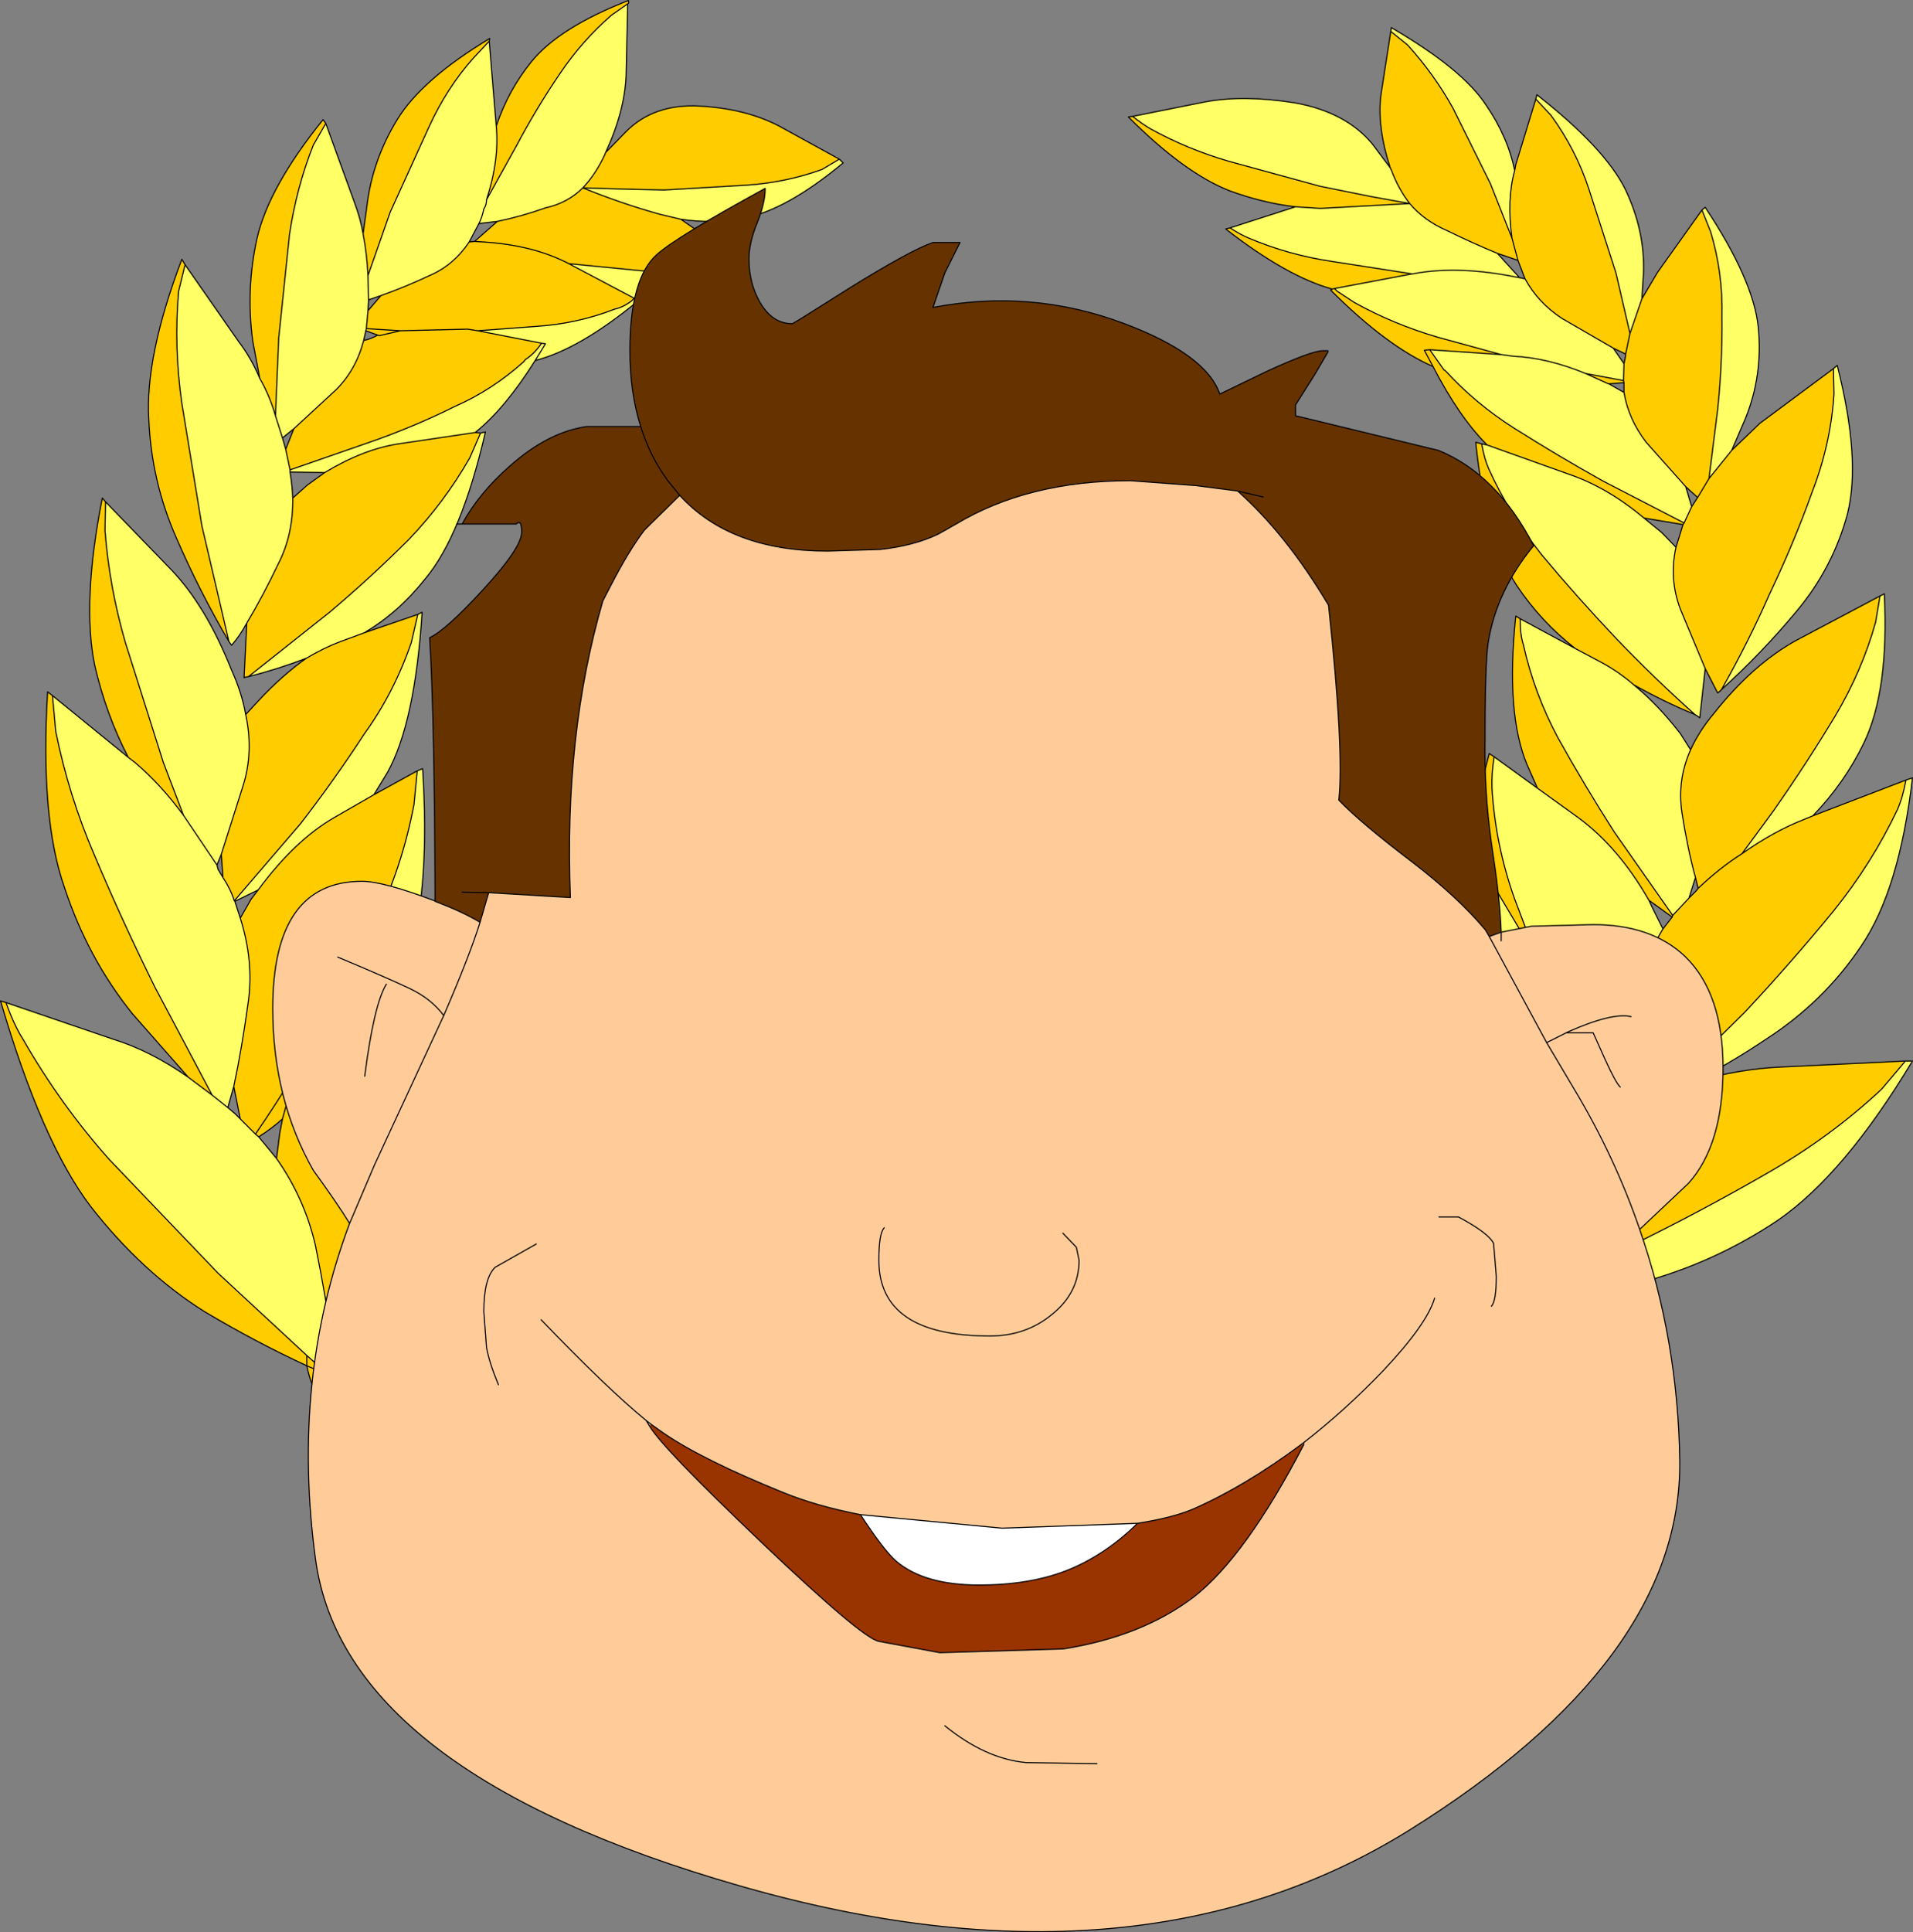
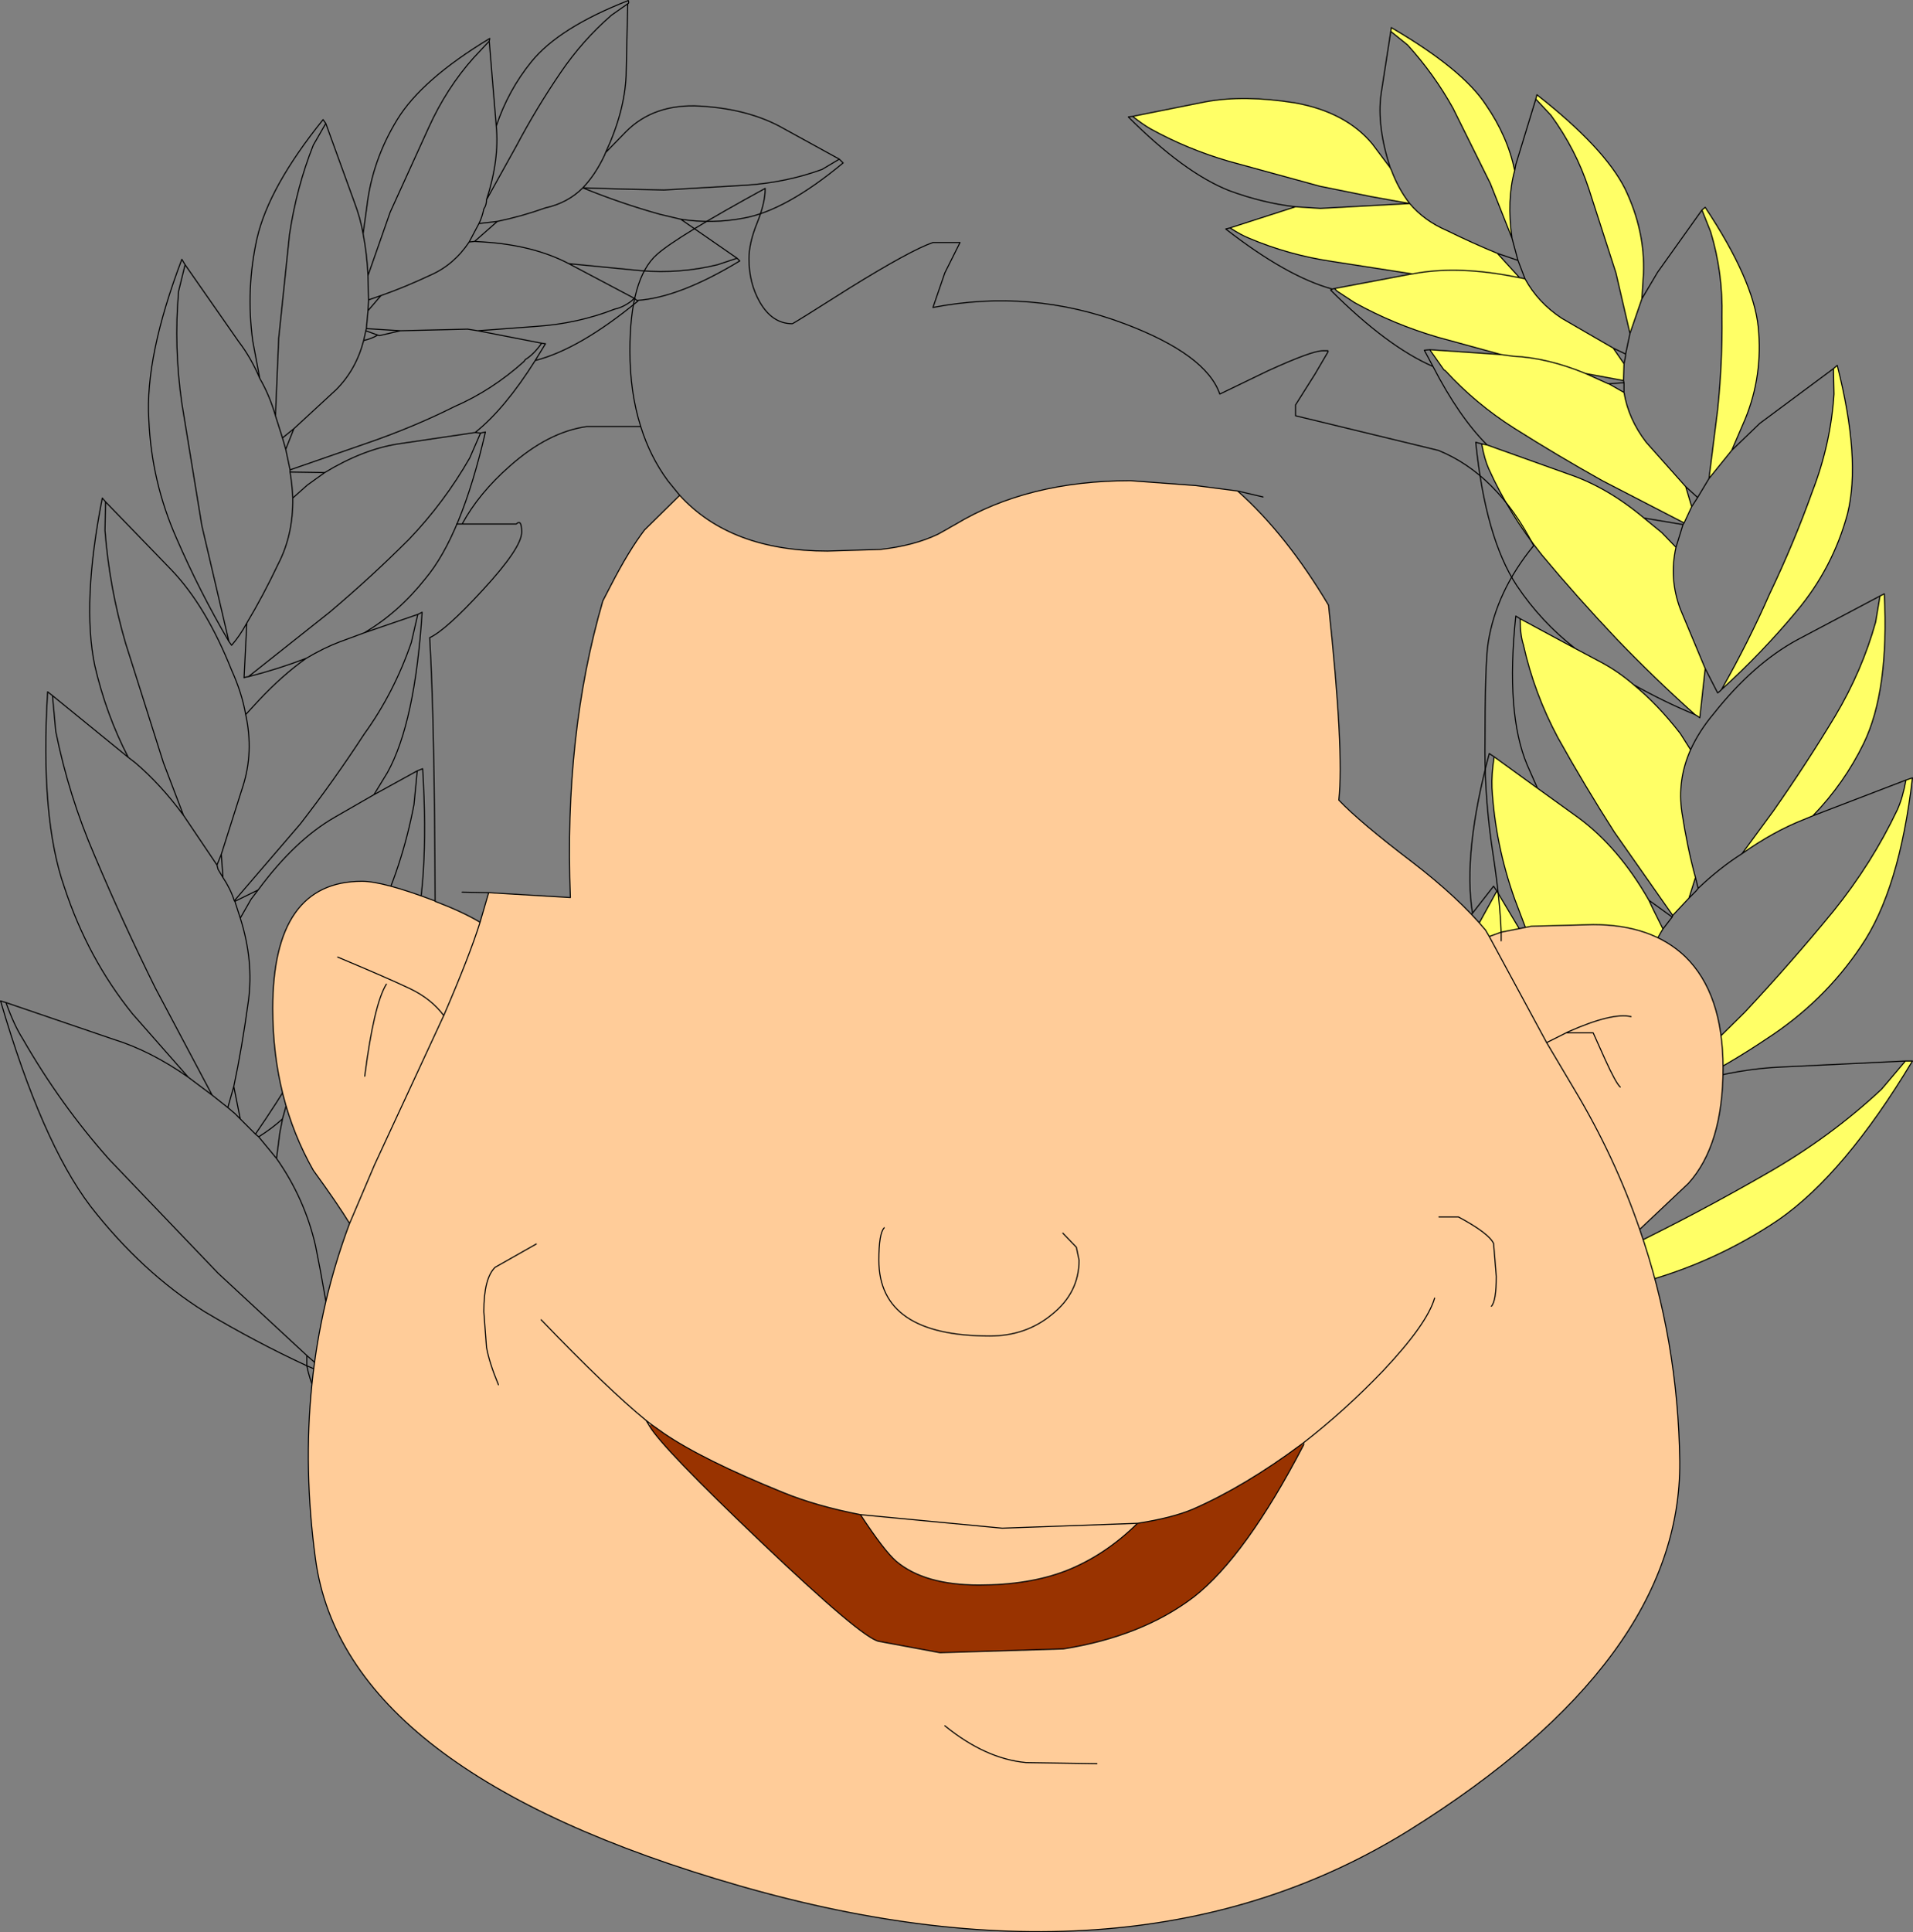
<svg xmlns="http://www.w3.org/2000/svg" height="178.45px" width="176.75px">
  <rect width="100%" height="100%" fill="#808080" stroke="none" />
  <g transform="matrix(1.0, 0.0, 0.0, 1.0, 88.7, 107.4)">
-     <path d="M-52.4 -22.65 Q-51.65 -20.5 -51.45 -19.15 L-51.4 -17.95 Q-50.45 -11.85 -50.9 -5.9 -51.25 1.15 -52.25 8.3 -52.8 13.15 -53.8 17.85 L-54.4 20.7 -54.3 21.4 -54.4 20.7 -54.5 21.6 -54.3 21.4 Q-51.3 16.15 -49.1 10.45 -46.5 4.25 -46.7 -3.15 -46.8 -9.6 -50.7 -19.85 L-52.05 -23.1 -52.4 -22.65 -52.05 -23.1 -50.7 -19.85 Q-49.0 -25.75 -49.65 -36.4 L-50.15 -36.2 -50.45 -33.1 Q-51.55 -27.3 -54.0 -22.3 -55.2 -19.5 -56.75 -16.75 L-52.4 -22.65 M-58.0 16.7 Q-58.55 12.6 -59.55 7.65 -60.55 3.3 -63.15 -0.4 L-64.8 -2.4 -65.1 -2.65 -66.5 -4.05 -67.0 -4.55 -67.65 -5.1 -67.1 -7.05 Q-66.35 -10.55 -65.75 -14.95 -65.25 -18.65 -66.5 -22.6 L-67.0 -24.15 -67.05 -24.2 -67.0 -24.15 -64.85 -25.2 Q-61.45 -29.8 -57.8 -31.9 L-54.15 -34.0 -52.9 -36.05 Q-50.35 -40.65 -49.7 -50.85 L-50.1 -50.65 -50.7 -48.05 Q-52.3 -43.4 -55.05 -39.6 -57.85 -35.3 -60.95 -31.3 L-67.05 -24.2 Q-67.4 -25.3 -68.1 -26.35 L-68.55 -27.1 -68.65 -27.5 -71.75 -32.1 -68.65 -27.5 -68.25 -28.5 -66.25 -34.8 Q-65.25 -37.95 -66.0 -41.4 -66.35 -43.4 -67.3 -45.5 -69.65 -51.4 -72.85 -54.75 L-78.95 -61.05 -79.0 -58.4 Q-78.6 -53.15 -77.1 -48.0 L-73.6 -36.95 -71.75 -32.1 Q-73.85 -34.95 -76.2 -36.95 L-76.85 -37.45 -83.85 -43.15 -83.55 -39.85 Q-82.35 -33.9 -79.95 -28.35 -77.35 -22.2 -74.35 -16.15 L-69.1 -6.25 -67.65 -5.1 -69.1 -6.25 -71.3 -7.9 Q-74.8 -10.35 -78.2 -11.4 L-88.15 -14.8 Q-87.4 -12.7 -86.6 -11.45 -83.1 -5.35 -78.6 -0.3 L-68.55 10.2 -60.35 17.8 -58.25 19.65 -57.95 19.9 -57.75 19.9 -58.0 16.7 M-25.8 -87.15 Q-22.9 -86.7 -20.0 -87.25 -16.1 -87.95 -10.8 -92.35 L-11.15 -92.7 -12.75 -91.75 Q-16.05 -90.55 -19.7 -90.3 L-27.35 -89.85 -31.6 -89.95 -34.85 -90.05 Q-31.3 -88.6 -27.7 -87.6 L-25.8 -87.15 M-32.75 -93.3 Q-31.0 -97.05 -30.85 -100.4 L-30.7 -107.05 -32.2 -106.0 Q-34.9 -103.65 -36.9 -100.7 -39.15 -97.4 -41.0 -93.9 L-43.75 -88.95 Q-42.55 -92.65 -42.85 -95.75 L-42.9 -96.35 -43.5 -103.6 -44.95 -102.05 Q-47.45 -99.25 -49.1 -95.6 L-52.65 -87.8 -54.7 -81.95 Q-54.8 -84.0 -55.15 -85.8 -55.4 -87.25 -55.95 -88.7 L-58.6 -96.0 -59.75 -94.0 Q-61.3 -90.1 -61.95 -85.75 L-62.95 -76.15 -63.25 -69.0 Q-63.8 -70.9 -64.7 -72.45 -65.5 -74.35 -66.65 -75.85 L-71.6 -82.95 -72.2 -80.5 Q-72.65 -75.35 -71.9 -70.15 L-70.05 -58.85 -67.55 -48.15 -67.3 -47.8 Q-66.55 -48.65 -65.9 -49.85 -64.4 -52.35 -63.0 -55.3 -61.6 -58.0 -61.65 -61.4 -61.7 -62.6 -61.9 -63.8 L-58.7 -63.75 Q-55.15 -65.9 -51.9 -66.4 L-44.8 -67.45 Q-42.05 -69.65 -39.25 -74.1 -35.15 -75.15 -29.75 -79.6 L-29.85 -79.65 Q-25.95 -79.9 -20.35 -83.3 L-20.6 -83.55 -22.4 -82.95 Q-25.85 -82.1 -29.5 -82.4 L-36.15 -83.05 -30.1 -79.85 -29.85 -79.65 -30.1 -79.85 -30.35 -79.6 Q-31.15 -79.0 -31.9 -78.85 -35.35 -77.5 -39.2 -77.25 L-44.55 -76.85 -38.65 -75.7 Q-39.4 -74.65 -40.15 -74.2 L-40.3 -74.0 Q-43.25 -71.35 -46.7 -69.85 -50.5 -67.95 -54.7 -66.5 L-61.9 -64.0 -61.9 -63.8 -61.9 -64.0 -62.3 -65.9 -62.6 -66.95 -61.55 -67.8 -57.65 -71.4 Q-55.8 -73.25 -55.1 -75.95 L-54.9 -76.85 -54.85 -77.05 -54.7 -78.7 -54.65 -79.6 -54.65 -79.7 -53.5 -80.1 Q-51.35 -80.85 -48.9 -82.0 -46.75 -82.95 -45.35 -85.05 L-44.45 -86.75 -42.75 -86.95 Q-40.55 -87.4 -38.3 -88.2 -36.25 -88.65 -34.85 -90.05 -33.7 -91.25 -32.85 -93.05 L-32.75 -93.3 M-65.75 -44.9 Q-63.0 -45.6 -60.4 -46.6 -58.8 -47.55 -57.35 -48.1 L-55.05 -48.95 Q-51.9 -50.8 -49.4 -53.95 -46.05 -57.95 -43.85 -67.5 L-44.3 -67.4 -45.3 -65.1 Q-47.65 -61.0 -50.9 -57.6 -54.4 -54.1 -58.25 -50.85 L-65.75 -44.9 M-43.75 -88.95 Q-43.75 -88.45 -44.0 -88.1 -44.15 -87.35 -44.45 -86.75 -44.15 -87.35 -44.0 -88.1 -43.75 -88.45 -43.75 -88.95 M-39.25 -74.1 L-38.3 -75.65 -38.65 -75.7 -38.3 -75.65 -39.25 -74.1 M-54.7 -81.95 L-54.65 -79.7 -54.7 -81.95 M-63.25 -69.0 L-62.6 -66.95 -63.25 -69.0" fill="#ffff66" fill-rule="evenodd" stroke="none" />
-     <path d="M-54.4 20.7 L-53.8 17.85 Q-52.8 13.15 -52.25 8.3 -51.25 1.15 -50.9 -5.9 -50.45 -11.85 -51.4 -17.95 L-51.45 -19.15 Q-51.65 -20.5 -52.4 -22.65 L-56.75 -16.75 -58.25 -14.55 Q-60.05 -12.05 -61.4 -8.4 L-62.6 -4.05 -61.4 -8.4 Q-60.05 -12.05 -58.25 -14.55 L-56.75 -16.75 Q-55.2 -19.5 -54.0 -22.3 -51.55 -27.3 -50.45 -33.1 L-50.15 -36.2 -54.15 -34.0 -57.8 -31.9 Q-61.45 -29.8 -64.85 -25.2 L-65.5 -24.35 -66.5 -22.6 Q-65.25 -18.65 -65.75 -14.95 -66.35 -10.55 -67.1 -7.05 L-66.5 -4.05 -65.1 -2.65 -64.8 -2.4 Q-63.6 -3.15 -62.6 -4.05 L-62.85 -2.75 -63.15 -0.4 Q-60.55 3.3 -59.55 7.65 -58.55 12.6 -58.0 16.7 L-54.8 22.0 -54.65 21.85 -54.5 21.6 -54.65 21.85 -54.8 22.0 -58.0 16.7 -57.75 19.9 -57.95 19.9 -58.25 19.65 -60.35 18.75 -60.35 17.8 -60.35 18.75 -58.25 19.65 -60.35 17.8 -68.55 10.2 -78.6 -0.3 Q-83.1 -5.35 -86.6 -11.45 -87.4 -12.7 -88.15 -14.8 L-88.65 -14.95 Q-84.85 -1.95 -80.35 4.0 -75.6 10.1 -69.8 13.75 -65.1 16.55 -60.35 18.75 -59.9 21.05 -58.45 23.1 -55.9 26.65 -54.05 30.45 -51.15 36.15 -50.1 42.9 L-46.05 42.8 Q-45.7 35.8 -50.75 29.75 -54.25 25.55 -54.3 21.4 L-54.5 21.6 -54.4 20.7 M-61.4 -8.4 Q-63.1 -5.55 -65.1 -2.65 -63.1 -5.55 -61.4 -8.4 M-69.1 -6.25 L-74.35 -16.15 Q-77.35 -22.2 -79.95 -28.35 -82.35 -33.9 -83.55 -39.85 L-83.85 -43.15 -84.3 -43.5 Q-85.0 -31.85 -82.75 -25.45 -80.6 -18.9 -76.45 -13.75 L-71.3 -7.9 -69.1 -6.25 M-76.85 -37.45 L-76.2 -36.95 Q-73.85 -34.95 -71.75 -32.1 L-73.6 -36.95 -77.1 -48.0 Q-78.6 -53.15 -79.0 -58.4 L-78.95 -61.05 -79.25 -61.4 Q-81.15 -51.75 -79.95 -45.95 -78.9 -41.4 -76.85 -37.45 M-68.1 -26.35 Q-67.4 -25.3 -67.05 -24.2 L-60.95 -31.3 Q-57.85 -35.3 -55.05 -39.6 -52.3 -43.4 -50.7 -48.05 L-50.1 -50.65 -55.05 -48.95 -57.35 -48.1 Q-58.8 -47.55 -60.4 -46.6 -62.6 -45.05 -64.8 -42.7 L-66.0 -41.4 Q-65.25 -37.95 -66.25 -34.8 L-68.25 -28.5 -68.1 -26.35 M-11.15 -92.7 L-16.7 -95.75 Q-19.75 -97.35 -24.0 -97.6 -28.3 -97.85 -30.9 -95.2 L-32.75 -93.3 -32.85 -93.05 Q-33.7 -91.25 -34.85 -90.05 L-31.6 -89.95 -27.35 -89.85 -19.7 -90.3 Q-16.05 -90.55 -12.75 -91.75 L-11.15 -92.7 M-30.7 -107.05 Q-30.55 -107.1 -30.65 -107.35 -37.05 -104.85 -39.6 -101.7 -41.75 -99.05 -42.85 -95.75 -42.55 -92.65 -43.75 -88.95 L-41.0 -93.9 Q-39.15 -97.4 -36.9 -100.7 -34.9 -103.65 -32.2 -106.0 L-30.7 -107.05 M-43.5 -103.6 L-43.45 -103.85 Q-49.75 -100.05 -52.0 -96.35 -54.3 -92.6 -54.8 -88.35 L-55.15 -85.8 Q-54.8 -84.0 -54.7 -81.95 L-52.65 -87.8 -49.1 -95.6 Q-47.45 -99.25 -44.95 -102.05 L-43.5 -103.6 M-58.6 -96.0 L-58.85 -96.35 Q-63.85 -90.15 -64.95 -85.4 -66.0 -80.7 -65.35 -75.9 L-64.7 -72.45 Q-63.8 -70.9 -63.25 -69.0 L-62.95 -76.15 -61.95 -85.75 Q-61.3 -90.1 -59.75 -94.0 L-58.6 -96.0 M-71.6 -82.95 L-71.9 -83.45 Q-75.3 -74.5 -74.95 -68.65 -74.7 -62.9 -72.4 -57.7 -70.25 -52.75 -67.55 -48.15 L-70.05 -58.85 -71.9 -70.15 Q-72.65 -75.35 -72.2 -80.5 L-71.6 -82.95 M-65.9 -49.85 L-66.15 -44.8 -66.05 -44.85 -65.75 -44.9 -58.25 -50.85 Q-54.4 -54.1 -50.9 -57.6 -47.65 -61.0 -45.3 -65.1 L-44.3 -67.4 -44.8 -67.45 -51.9 -66.4 Q-55.15 -65.9 -58.7 -63.75 -59.45 -63.2 -60.3 -62.6 L-61.65 -61.4 Q-61.6 -58.0 -63.0 -55.3 -64.4 -52.35 -65.9 -49.85 M-25.8 -87.15 L-27.7 -87.6 Q-31.3 -88.6 -34.85 -90.05 -36.25 -88.65 -38.3 -88.2 -40.55 -87.4 -42.75 -86.95 L-44.85 -85.1 -45.35 -85.05 Q-46.75 -82.95 -48.9 -82.0 -51.35 -80.85 -53.5 -80.1 L-54.7 -78.7 -54.85 -77.05 -51.7 -76.85 -45.5 -77.0 -44.55 -76.85 -45.5 -77.0 -51.7 -76.85 -54.85 -77.05 -54.9 -76.85 -53.8 -76.45 Q-54.4 -76.1 -55.1 -75.95 -55.8 -73.25 -57.65 -71.4 L-61.55 -67.8 -62.3 -65.9 -61.9 -64.0 -54.7 -66.5 Q-50.5 -67.95 -46.7 -69.85 -43.25 -71.35 -40.3 -74.0 L-40.15 -74.2 Q-39.4 -74.65 -38.65 -75.7 L-44.55 -76.85 -39.2 -77.25 Q-35.35 -77.5 -31.9 -78.85 -31.15 -79.0 -30.35 -79.6 L-30.1 -79.85 -36.15 -83.05 -29.5 -82.4 Q-25.85 -82.1 -22.4 -82.95 L-20.6 -83.55 -25.8 -87.15 M-36.15 -83.05 Q-39.4 -84.75 -44.0 -85.05 L-44.85 -85.1 -44.0 -85.05 Q-39.4 -84.75 -36.15 -83.05 M-51.7 -76.85 L-53.65 -76.4 -53.8 -76.45 -53.65 -76.4 -51.7 -76.85" fill="#ffcc00" fill-rule="evenodd" stroke="none" />
    <path d="M-54.4 20.7 L-53.8 17.85 Q-52.8 13.15 -52.25 8.3 -51.25 1.15 -50.9 -5.9 -50.45 -11.85 -51.4 -17.95 L-51.45 -19.15 Q-51.65 -20.5 -52.4 -22.65 L-52.05 -23.1 -50.7 -19.85 Q-46.8 -9.6 -46.7 -3.15 -46.5 4.25 -49.1 10.45 -51.3 16.15 -54.3 21.4 L-54.4 20.7 -54.5 21.6 -54.65 21.85 -54.8 22.0 -58.0 16.7 Q-58.55 12.6 -59.55 7.65 -60.55 3.3 -63.15 -0.4 L-62.85 -2.75 -62.6 -4.05 -61.4 -8.4 Q-60.05 -12.05 -58.25 -14.55 L-56.75 -16.75 -52.4 -22.65 M-54.3 21.4 L-54.5 21.6 M-88.15 -14.8 L-88.65 -14.95 Q-84.85 -1.95 -80.35 4.0 -75.6 10.1 -69.8 13.75 -65.1 16.55 -60.35 18.75 -59.9 21.05 -58.45 23.1 -55.9 26.65 -54.05 30.45 -51.15 36.15 -50.1 42.9 L-46.05 42.8 Q-45.7 35.8 -50.75 29.75 -54.25 25.55 -54.3 21.4 M-66.5 -4.05 L-67.0 -4.55 -67.65 -5.1 -67.1 -7.05 -66.5 -4.05 -65.1 -2.65 -64.8 -2.4 -63.15 -0.4 M-64.8 -2.4 Q-63.6 -3.15 -62.6 -4.05 M-65.1 -2.65 Q-63.1 -5.55 -61.4 -8.4 M-67.1 -7.05 Q-66.35 -10.55 -65.75 -14.95 -65.25 -18.65 -66.5 -22.6 L-65.5 -24.35 -64.85 -25.2 Q-61.45 -29.8 -57.8 -31.9 L-54.15 -34.0 -50.15 -36.2 -50.45 -33.1 Q-51.55 -27.3 -54.0 -22.3 -55.2 -19.5 -56.75 -16.75 M-67.65 -5.1 L-69.1 -6.25 -74.35 -16.15 Q-77.35 -22.2 -79.95 -28.35 -82.35 -33.9 -83.55 -39.85 L-83.85 -43.15 -76.85 -37.45 -76.2 -36.95 Q-73.85 -34.95 -71.75 -32.1 L-68.65 -27.5 -68.55 -27.1 -68.1 -26.35 Q-67.4 -25.3 -67.05 -24.2 L-67.0 -24.15 -66.5 -22.6 M-25.8 -87.15 Q-22.9 -86.7 -20.0 -87.25 -16.1 -87.95 -10.8 -92.35 L-11.15 -92.7 -16.7 -95.75 Q-19.75 -97.35 -24.0 -97.6 -28.3 -97.85 -30.9 -95.2 L-32.75 -93.3 Q-31.0 -97.05 -30.85 -100.4 L-30.7 -107.05 Q-30.55 -107.1 -30.65 -107.35 -37.05 -104.85 -39.6 -101.7 -41.75 -99.05 -42.85 -95.75 L-42.9 -96.35 -43.5 -103.6 -43.45 -103.85 Q-49.75 -100.05 -52.0 -96.35 -54.3 -92.6 -54.8 -88.35 L-55.15 -85.8 Q-55.4 -87.25 -55.95 -88.7 L-58.6 -96.0 -58.85 -96.35 Q-63.85 -90.15 -64.95 -85.4 -66.0 -80.7 -65.35 -75.9 L-64.7 -72.45 Q-65.5 -74.35 -66.65 -75.85 L-71.6 -82.95 -71.9 -83.45 Q-75.3 -74.5 -74.95 -68.65 -74.7 -62.9 -72.4 -57.7 -70.25 -52.75 -67.55 -48.15 L-67.3 -47.8 Q-66.55 -48.65 -65.9 -49.85 L-66.15 -44.8 -66.05 -44.85 -65.75 -44.9 Q-63.0 -45.6 -60.4 -46.6 -62.6 -45.05 -64.8 -42.7 L-66.0 -41.4 Q-66.35 -43.4 -67.3 -45.5 -69.65 -51.4 -72.85 -54.75 L-78.95 -61.05 -79.25 -61.4 Q-81.15 -51.75 -79.95 -45.95 -78.9 -41.4 -76.85 -37.45 M-25.8 -87.15 L-27.7 -87.6 Q-31.3 -88.6 -34.85 -90.05 L-31.6 -89.95 -27.35 -89.85 -19.7 -90.3 Q-16.05 -90.55 -12.75 -91.75 L-11.15 -92.7 M-30.1 -79.85 L-36.15 -83.05 -29.5 -82.4 Q-25.85 -82.1 -22.4 -82.95 L-20.6 -83.55 -20.35 -83.3 Q-25.95 -79.9 -29.85 -79.65 L-30.1 -79.85 -30.35 -79.6 Q-31.15 -79.0 -31.9 -78.85 -35.35 -77.5 -39.2 -77.25 L-44.55 -76.85 -45.5 -77.0 -51.7 -76.85 -54.85 -77.05 -54.7 -78.7 -53.5 -80.1 Q-51.35 -80.85 -48.9 -82.0 -46.75 -82.95 -45.35 -85.05 L-44.85 -85.1 -44.0 -85.05 Q-39.4 -84.75 -36.15 -83.05 M-20.6 -83.55 L-25.8 -87.15 M-30.7 -107.05 L-32.2 -106.0 Q-34.9 -103.65 -36.9 -100.7 -39.15 -97.4 -41.0 -93.9 L-43.75 -88.95 Q-42.55 -92.65 -42.85 -95.75 M-34.85 -90.05 Q-33.7 -91.25 -32.85 -93.05 L-32.75 -93.3 M-54.7 -81.95 L-52.65 -87.8 -49.1 -95.6 Q-47.45 -99.25 -44.95 -102.05 L-43.5 -103.6 M-42.75 -86.95 Q-40.55 -87.4 -38.3 -88.2 -36.25 -88.65 -34.85 -90.05 M-42.75 -86.95 L-44.85 -85.1 M-45.35 -85.05 L-44.45 -86.75 -42.75 -86.95 M-44.45 -86.75 Q-44.15 -87.35 -44.0 -88.1 -43.75 -88.45 -43.75 -88.95 M-44.8 -67.45 Q-42.05 -69.65 -39.25 -74.1 -35.15 -75.15 -29.75 -79.6 L-29.85 -79.65 M-38.65 -75.7 L-38.3 -75.65 -39.25 -74.1 M-61.9 -64.0 L-54.7 -66.5 Q-50.5 -67.95 -46.7 -69.85 -43.25 -71.35 -40.3 -74.0 L-40.15 -74.2 Q-39.4 -74.65 -38.65 -75.7 L-44.55 -76.85 M-54.9 -76.85 L-53.8 -76.45 Q-54.4 -76.1 -55.1 -75.95 L-54.9 -76.85 -54.85 -77.05 M-53.8 -76.45 L-53.65 -76.4 -51.7 -76.85 M-44.3 -67.4 L-45.3 -65.1 Q-47.65 -61.0 -50.9 -57.6 -54.4 -54.1 -58.25 -50.85 L-65.75 -44.9 M-44.3 -67.4 L-44.8 -67.45 -51.9 -66.4 Q-55.15 -65.9 -58.7 -63.75 L-61.9 -63.8 -61.9 -64.0 -62.3 -65.9 -61.55 -67.8 -57.65 -71.4 Q-55.8 -73.25 -55.1 -75.95 M-55.05 -48.95 Q-51.9 -50.8 -49.4 -53.95 -46.05 -57.95 -43.85 -67.5 L-44.3 -67.4 M-58.6 -96.0 L-59.75 -94.0 Q-61.3 -90.1 -61.95 -85.75 L-62.95 -76.15 -63.25 -69.0 Q-63.8 -70.9 -64.7 -72.45 M-54.7 -81.95 Q-54.8 -84.0 -55.15 -85.8 M-54.65 -79.7 L-54.7 -81.95 M-54.7 -78.7 L-54.65 -79.6 -54.65 -79.7 -53.5 -80.1 M-67.05 -24.2 L-60.95 -31.3 Q-57.85 -35.3 -55.05 -39.6 -52.3 -43.4 -50.7 -48.05 L-50.1 -50.65 -49.7 -50.85 Q-50.35 -40.65 -52.9 -36.05 L-54.15 -34.0 M-60.4 -46.6 Q-58.8 -47.55 -57.35 -48.1 L-55.05 -48.95 -50.1 -50.65 M-65.9 -49.85 Q-64.4 -52.35 -63.0 -55.3 -61.6 -58.0 -61.65 -61.4 L-60.3 -62.6 Q-59.45 -63.2 -58.7 -63.75 M-50.7 -19.85 Q-49.0 -25.75 -49.65 -36.4 L-50.15 -36.2 M-68.65 -27.5 L-68.25 -28.5 -68.1 -26.35 M-68.25 -28.5 L-66.25 -34.8 Q-65.25 -37.95 -66.0 -41.4 M-67.0 -24.15 L-64.85 -25.2 M-71.75 -32.1 L-73.6 -36.95 -77.1 -48.0 Q-78.6 -53.15 -79.0 -58.4 L-78.95 -61.05 M-83.85 -43.15 L-84.3 -43.5 Q-85.0 -31.85 -82.75 -25.45 -80.6 -18.9 -76.45 -13.75 L-71.3 -7.9 Q-74.8 -10.35 -78.2 -11.4 L-88.15 -14.8 Q-87.4 -12.7 -86.6 -11.45 -83.1 -5.35 -78.6 -0.3 L-68.55 10.2 -60.35 17.8 -60.35 18.75 -58.25 19.65 -57.95 19.9 -57.75 19.9 -58.0 16.7 M-67.55 -48.15 L-70.05 -58.85 -71.9 -70.15 Q-72.65 -75.35 -72.2 -80.5 L-71.6 -82.95 M-62.6 -66.95 L-63.25 -69.0 M-62.3 -65.9 L-62.6 -66.95 -61.55 -67.8 M-61.65 -61.4 Q-61.7 -62.6 -61.9 -63.8 M-60.35 17.8 L-58.25 19.65 M-69.1 -6.25 L-71.3 -7.9" fill="none" stroke="#000000" stroke-linecap="round" stroke-linejoin="round" stroke-width="0.1" />
    <path d="M71.3 -65.8 L72.55 -68.7 Q74.2 -72.75 73.75 -77.2 73.3 -81.55 68.85 -88.25 L68.55 -88.0 69.35 -86.0 Q70.5 -82.2 70.4 -78.15 70.45 -73.9 70.0 -69.55 L69.2 -63.2 71.3 -65.8 M63.0 -79.8 L63.15 -82.15 Q63.3 -86.1 61.45 -89.95 59.55 -93.75 53.3 -98.65 L53.2 -98.25 54.6 -96.75 Q56.9 -93.6 58.1 -89.95 L60.6 -82.2 61.9 -76.6 63.0 -79.8 M51.25 -91.65 Q50.6 -94.8 48.6 -97.7 46.45 -101.0 39.85 -104.85 L39.8 -104.5 41.35 -103.25 Q43.8 -100.55 45.55 -97.4 L49.0 -90.45 51.0 -85.4 Q50.5 -88.95 51.25 -91.65 M39.75 -91.9 L38.1 -94.1 Q35.65 -97.05 30.95 -97.9 26.25 -98.65 22.7 -98.0 L15.95 -96.65 Q16.9 -95.9 17.6 -95.5 21.05 -93.6 24.85 -92.5 L33.25 -90.2 37.95 -89.25 41.55 -88.6 Q40.5 -89.95 39.85 -91.7 L39.75 -91.9 M31.0 -88.3 L24.95 -86.35 Q25.95 -85.7 26.7 -85.4 30.35 -83.85 34.4 -83.25 L41.8 -82.1 Q45.65 -82.85 50.65 -81.95 L51.7 -81.75 50.65 -81.95 Q45.65 -82.85 41.8 -82.1 L41.75 -82.1 34.6 -80.75 34.85 -80.5 36.45 -79.45 Q40.05 -77.45 44.15 -76.25 L50.0 -74.65 43.4 -75.1 44.7 -73.25 44.85 -73.15 Q47.65 -70.1 51.2 -67.85 55.15 -65.35 59.35 -63.0 L66.9 -59.1 67.6 -60.6 67.05 -62.45 63.4 -66.55 Q61.75 -68.7 61.35 -71.15 L59.95 -71.95 59.9 -71.95 57.8 -72.9 Q54.3 -74.35 51.1 -74.5 L50.0 -74.65 51.1 -74.5 Q54.3 -74.35 57.8 -72.9 L61.3 -72.25 61.35 -73.8 60.35 -75.25 55.6 -78.0 Q53.4 -79.45 52.2 -81.65 L51.7 -81.75 49.65 -84.0 Q47.45 -84.9 45.0 -86.1 42.9 -87.0 41.55 -88.6 L33.3 -88.15 31.0 -88.3 M48.7 -66.3 L48.2 -66.4 Q48.45 -65.0 48.85 -64.1 50.75 -59.9 53.75 -56.15 57.05 -52.2 60.65 -48.4 64.1 -44.8 67.9 -41.4 L68.15 -41.25 68.35 -41.1 68.85 -45.65 66.55 -51.15 Q65.5 -53.95 66.15 -56.85 L64.85 -58.2 63.2 -59.55 Q59.8 -62.4 56.25 -63.6 L48.7 -66.3 M56.85 -47.5 L51.75 -50.25 Q51.75 -48.75 52.05 -47.85 53.05 -43.35 55.25 -39.25 57.7 -34.85 60.45 -30.55 L65.85 -22.85 67.35 -24.45 67.95 -26.35 Q67.2 -29.1 66.7 -32.35 66.25 -35.35 67.5 -38.15 L66.55 -39.65 Q64.5 -42.3 62.25 -44.15 60.8 -45.4 59.2 -46.25 L56.85 -47.5 M53.35 -34.6 L49.35 -37.5 Q49.1 -35.85 49.15 -34.65 49.45 -29.4 51.25 -24.35 L53.35 -18.8 49.6 -25.1 48.0 -22.2 47.7 -21.25 Q45.7 -16.1 45.1 -10.65 44.45 -4.4 44.35 2.05 L44.4 10.9 44.5 13.6 44.5 14.35 44.5 13.6 44.5 14.05 44.5 14.35 44.65 14.65 44.75 14.85 49.2 10.95 Q50.5 7.4 52.5 3.35 54.2 -0.35 57.8 -2.9 L57.8 -5.0 57.7 -6.25 57.05 -10.35 Q56.25 -13.9 54.75 -16.5 L53.35 -18.8 54.75 -16.5 Q56.25 -13.9 57.05 -10.35 L60.1 -4.35 Q60.95 -4.9 62.0 -5.25 L63.2 -7.85 Q62.85 -11.05 62.95 -14.95 63.0 -18.45 64.95 -21.6 L64.1 -23.3 63.65 -24.25 Q60.85 -29.15 57.1 -31.9 L53.35 -34.6 M51.45 13.3 Q57.1 12.5 62.6 11.15 69.65 9.3 75.65 5.25 81.75 1.0 88.0 -9.4 L87.35 -9.4 85.15 -6.8 Q80.45 -2.4 74.6 0.95 68.45 4.5 61.8 7.75 L51.7 12.4 51.45 13.3 M67.85 -7.5 Q71.25 -9.25 74.45 -11.4 79.8 -14.85 83.25 -20.0 86.8 -25.2 88.0 -35.55 L87.4 -35.35 Q87.1 -33.7 86.6 -32.6 84.25 -27.65 80.7 -23.25 76.85 -18.55 72.5 -13.9 L65.05 -6.55 67.85 -7.5 M78.8 -32.05 Q81.7 -35.05 83.5 -38.75 85.85 -43.6 85.4 -52.55 L85.0 -52.35 84.6 -49.95 Q83.35 -45.45 80.85 -41.25 78.2 -36.85 75.15 -32.5 L72.25 -28.55 Q75.15 -30.6 77.95 -31.7 L78.8 -32.05 M70.35 -43.7 Q74.1 -47.1 77.3 -50.95 80.65 -54.95 82.0 -59.95 83.25 -65.0 81.05 -73.65 L80.7 -73.35 80.75 -71.0 Q80.45 -66.4 78.75 -62.0 77.05 -57.25 74.8 -52.55 72.85 -48.1 70.35 -43.7" fill="#ffff66" fill-rule="evenodd" stroke="none" />
-     <path d="M71.3 -65.8 L69.2 -63.2 70.0 -69.55 Q70.45 -73.9 70.4 -78.15 70.5 -82.2 69.35 -86.0 L68.55 -88.0 64.45 -82.25 63.0 -79.8 61.9 -76.6 60.6 -82.2 58.1 -89.95 Q56.9 -93.6 54.6 -96.75 L53.2 -98.25 51.35 -92.2 51.25 -91.65 Q50.5 -88.95 51.0 -85.4 L49.0 -90.45 45.55 -97.4 Q43.8 -100.55 41.35 -103.25 L39.8 -104.5 38.9 -98.7 Q38.5 -95.75 39.75 -91.9 L39.85 -91.7 Q40.5 -89.95 41.55 -88.6 42.9 -87.0 45.0 -86.1 47.45 -84.9 49.65 -84.0 L51.55 -83.35 52.2 -81.65 Q53.4 -79.45 55.6 -78.0 L60.35 -75.25 61.5 -74.7 61.5 -74.55 61.35 -73.8 61.3 -72.25 61.35 -72.05 61.3 -72.25 57.8 -72.9 59.9 -71.95 59.95 -71.95 61.35 -72.05 61.35 -71.15 Q61.75 -68.7 63.4 -66.55 L67.05 -62.45 68.15 -61.45 67.6 -60.6 66.9 -59.1 59.35 -63.0 Q55.15 -65.35 51.2 -67.85 47.65 -70.1 44.85 -73.15 L44.7 -73.25 43.4 -75.1 50.0 -74.65 44.15 -76.25 Q40.05 -77.45 36.45 -79.45 L34.85 -80.5 34.6 -80.75 34.4 -80.7 34.25 -80.6 Q39.45 -75.4 43.7 -73.55 46.1 -68.9 48.7 -66.3 L56.25 -63.6 Q59.8 -62.4 63.2 -59.55 L66.8 -58.95 66.15 -56.85 Q65.5 -53.95 66.55 -51.15 L68.85 -45.65 70.0 -43.4 70.2 -43.55 70.35 -43.7 Q72.85 -48.1 74.8 -52.55 77.05 -57.25 78.75 -62.0 80.45 -66.4 80.75 -71.0 L80.7 -73.35 73.9 -68.3 71.3 -65.8 M15.95 -96.65 L15.55 -96.6 Q20.7 -91.45 24.85 -89.8 27.95 -88.65 31.0 -88.3 L33.3 -88.15 41.55 -88.6 37.95 -89.25 33.25 -90.2 24.85 -92.5 Q21.05 -93.6 17.6 -95.5 16.9 -95.9 15.95 -96.65 M24.95 -86.35 L24.55 -86.25 Q30.2 -81.85 34.4 -80.7 L34.6 -80.75 41.75 -82.1 41.8 -82.1 34.4 -83.25 Q30.35 -83.85 26.7 -85.4 25.95 -85.7 24.95 -86.35 M48.2 -66.4 L47.65 -66.55 Q48.55 -57.7 51.45 -53.3 53.7 -49.95 56.85 -47.5 L59.2 -46.25 Q60.8 -45.4 62.25 -44.15 65.0 -42.6 67.9 -41.4 64.1 -44.8 60.65 -48.4 57.05 -52.2 53.75 -56.15 50.75 -59.9 48.85 -64.1 48.45 -65.0 48.2 -66.4 M51.75 -50.25 L51.35 -50.5 Q50.4 -41.5 52.4 -36.75 L53.35 -34.6 57.1 -31.9 Q60.85 -29.15 63.65 -24.25 L65.8 -22.7 64.95 -21.6 Q63.0 -18.45 62.95 -14.95 62.85 -11.05 63.2 -7.85 L63.4 -5.85 62.55 -5.5 62.0 -5.25 Q60.95 -4.9 60.1 -4.35 L57.05 -10.35 57.7 -6.25 59.9 -4.25 57.8 -2.9 Q54.2 -0.35 52.5 3.35 50.5 7.4 49.2 10.95 L44.75 14.85 44.65 14.65 44.5 14.35 44.5 14.05 44.5 13.6 44.4 10.9 44.35 2.05 Q44.45 -4.4 45.1 -10.65 45.7 -16.1 47.7 -21.25 L48.0 -22.2 49.6 -25.1 53.35 -18.8 51.25 -24.35 Q49.45 -29.4 49.15 -34.65 49.1 -35.85 49.35 -37.5 L48.9 -37.8 Q46.45 -28.6 47.35 -23.05 41.35 -15.0 40.15 -9.35 38.8 -2.9 40.45 3.15 42.05 8.75 44.5 14.05 43.7 17.7 39.15 20.6 32.7 24.65 31.95 30.9 34.05 31.8 36.35 31.95 38.55 26.3 42.6 21.95 45.3 19.1 48.7 16.6 50.6 15.15 51.45 13.3 L51.7 12.4 49.0 13.6 51.45 13.3 49.0 13.6 51.7 12.4 61.8 7.75 Q68.45 4.5 74.6 0.95 80.45 -2.4 85.15 -6.8 L87.35 -9.4 75.95 -8.85 Q72.15 -8.7 67.85 -7.5 L65.05 -6.55 63.4 -5.85 65.05 -6.55 72.5 -13.9 Q76.85 -18.55 80.7 -23.25 84.25 -27.65 86.6 -32.6 87.1 -33.7 87.4 -35.35 L78.8 -32.05 77.95 -31.7 Q75.15 -30.6 72.25 -28.55 L75.15 -32.5 Q78.2 -36.85 80.85 -41.25 83.35 -45.45 84.6 -49.95 L85.0 -52.35 77.35 -48.3 Q73.3 -46.1 69.65 -41.5 68.3 -39.9 67.5 -38.15 66.25 -35.35 66.7 -32.35 67.2 -29.1 67.95 -26.35 L68.2 -25.35 68.0 -25.1 67.35 -24.45 65.85 -22.85 60.45 -30.55 Q57.7 -34.85 55.25 -39.25 53.05 -43.35 52.05 -47.85 51.75 -48.75 51.75 -50.25 M51.55 -83.35 L51.2 -84.65 51.0 -85.4 51.2 -84.65 51.55 -83.35 M43.7 -73.55 L42.9 -75.05 43.4 -75.1 42.9 -75.05 43.7 -73.55 M47.35 -23.05 L49.3 -25.55 49.6 -25.1 49.3 -25.55 47.35 -23.05 M65.85 -22.85 L65.8 -22.7 65.85 -22.85 M49.2 10.95 Q48.7 12.35 48.35 13.65 L48.65 13.6 49.0 13.6 48.65 13.6 48.35 13.65 Q48.7 12.35 49.2 10.95 M60.1 -4.35 L59.9 -4.25 60.1 -4.35 M69.2 -63.2 L68.15 -61.45 69.2 -63.2 M61.9 -76.6 L61.5 -74.7 61.9 -76.6 M66.9 -59.1 L66.8 -58.95 66.9 -59.1 M68.2 -25.35 Q70.2 -27.25 72.25 -28.55 70.2 -27.25 68.2 -25.35" fill="#ffcc00" fill-rule="evenodd" stroke="none" />
    <path d="M68.55 -88.0 L68.85 -88.25 Q73.3 -81.55 73.75 -77.2 74.2 -72.75 72.55 -68.7 L71.3 -65.8 69.2 -63.2 70.0 -69.55 Q70.45 -73.9 70.4 -78.15 70.5 -82.2 69.35 -86.0 L68.55 -88.0 64.45 -82.25 63.0 -79.8 63.15 -82.15 Q63.3 -86.1 61.45 -89.95 59.55 -93.75 53.3 -98.65 L53.2 -98.25 51.35 -92.2 51.25 -91.65 Q50.6 -94.8 48.6 -97.7 46.45 -101.0 39.85 -104.85 L39.8 -104.5 38.9 -98.7 Q38.5 -95.75 39.75 -91.9 L38.1 -94.1 Q35.65 -97.05 30.95 -97.9 26.25 -98.65 22.7 -98.0 L15.95 -96.65 15.55 -96.6 Q20.7 -91.45 24.85 -89.8 27.95 -88.65 31.0 -88.3 L24.95 -86.35 24.55 -86.25 Q30.2 -81.85 34.4 -80.7 L34.25 -80.6 Q39.45 -75.4 43.7 -73.55 46.1 -68.9 48.7 -66.3 L48.2 -66.4 47.65 -66.55 Q48.55 -57.7 51.45 -53.3 53.7 -49.95 56.85 -47.5 L51.75 -50.25 51.35 -50.5 Q50.4 -41.5 52.4 -36.75 L53.35 -34.6 49.35 -37.5 48.9 -37.8 Q46.45 -28.6 47.35 -23.05 41.35 -15.0 40.15 -9.35 38.8 -2.9 40.45 3.15 42.05 8.75 44.5 14.05 43.7 17.7 39.15 20.6 32.7 24.65 31.95 30.9 34.05 31.8 36.35 31.95 38.55 26.3 42.6 21.95 45.3 19.1 48.7 16.6 50.6 15.15 51.45 13.3 57.1 12.5 62.6 11.15 69.65 9.3 75.65 5.25 81.75 1.0 88.0 -9.4 L87.35 -9.4 75.95 -8.85 Q72.15 -8.7 67.85 -7.5 71.25 -9.25 74.45 -11.4 79.8 -14.85 83.25 -20.0 86.8 -25.2 88.0 -35.55 L87.4 -35.35 78.8 -32.05 Q81.7 -35.05 83.5 -38.75 85.85 -43.6 85.4 -52.55 L85.0 -52.35 77.35 -48.3 Q73.3 -46.1 69.65 -41.5 68.3 -39.9 67.5 -38.15 L66.55 -39.65 Q64.5 -42.3 62.25 -44.15 65.0 -42.6 67.9 -41.4 L68.15 -41.25 68.35 -41.1 68.85 -45.65 70.0 -43.4 70.2 -43.55 70.35 -43.7 Q74.1 -47.1 77.3 -50.95 80.65 -54.95 82.0 -59.95 83.25 -65.0 81.05 -73.65 L80.7 -73.35 73.9 -68.3 71.3 -65.8 M41.55 -88.6 Q40.5 -89.95 39.85 -91.7 L39.75 -91.9 M41.55 -88.6 L33.3 -88.15 31.0 -88.3 M15.95 -96.65 Q16.9 -95.9 17.6 -95.5 21.05 -93.6 24.85 -92.5 L33.25 -90.2 37.95 -89.25 41.55 -88.6 Q42.9 -87.0 45.0 -86.1 47.45 -84.9 49.65 -84.0 L51.7 -81.75 50.65 -81.95 Q45.65 -82.85 41.8 -82.1 L34.4 -83.25 Q30.35 -83.85 26.7 -85.4 25.95 -85.7 24.95 -86.35 M39.8 -104.5 L41.35 -103.25 Q43.8 -100.55 45.55 -97.4 L49.0 -90.45 51.0 -85.4 51.2 -84.65 51.55 -83.35 49.65 -84.0 M63.0 -79.8 L61.9 -76.6 60.6 -82.2 58.1 -89.95 Q56.9 -93.6 54.6 -96.75 L53.2 -98.25 M52.2 -81.65 L51.55 -83.35 M52.2 -81.65 L51.7 -81.75 M51.25 -91.65 Q50.5 -88.95 51.0 -85.4 M34.6 -80.75 L34.4 -80.7 M34.6 -80.75 L34.85 -80.5 36.45 -79.45 Q40.05 -77.45 44.15 -76.25 L50.0 -74.65 43.4 -75.1 42.9 -75.05 43.7 -73.55 M34.6 -80.75 L41.75 -82.1 41.8 -82.1 M44.5 13.6 L44.4 10.9 44.35 2.05 Q44.45 -4.4 45.1 -10.65 45.7 -16.1 47.7 -21.25 L48.0 -22.2 49.6 -25.1 53.35 -18.8 54.75 -16.5 Q56.25 -13.9 57.05 -10.35 L57.7 -6.25 57.8 -5.0 57.8 -2.9 Q54.2 -0.35 52.5 3.35 50.5 7.4 49.2 10.95 L44.75 14.85 44.65 14.65 44.5 14.35 44.5 13.6 44.5 14.05 44.5 14.35 M67.35 -24.45 L65.85 -22.85 60.45 -30.55 Q57.7 -34.85 55.25 -39.25 53.05 -43.35 52.05 -47.85 51.75 -48.75 51.75 -50.25 M49.6 -25.1 L49.3 -25.55 47.35 -23.05 M49.35 -37.5 Q49.1 -35.85 49.15 -34.65 49.45 -29.4 51.25 -24.35 L53.35 -18.8 M63.65 -24.25 Q60.85 -29.15 57.1 -31.9 L53.35 -34.6 M64.95 -21.6 L64.1 -23.3 63.65 -24.25 65.8 -22.7 64.95 -21.6 Q63.0 -18.45 62.95 -14.95 62.85 -11.05 63.2 -7.85 L62.0 -5.25 Q60.95 -4.9 60.1 -4.35 L57.05 -10.35 M65.8 -22.7 L65.85 -22.85 M51.7 12.4 L51.45 13.3 49.0 13.6 51.7 12.4 61.8 7.75 Q68.45 4.5 74.6 0.95 80.45 -2.4 85.15 -6.8 L87.35 -9.4 M49.0 13.6 L48.65 13.6 48.35 13.65 Q48.7 12.35 49.2 10.95 M57.8 -2.9 L59.9 -4.25 60.1 -4.35 M65.05 -6.55 L67.85 -7.5 M63.4 -5.85 L65.05 -6.55 72.5 -13.9 Q76.85 -18.55 80.7 -23.25 84.25 -27.65 86.6 -32.6 87.1 -33.7 87.4 -35.35 M62.0 -5.25 L62.55 -5.5 63.4 -5.85 63.2 -7.85 M57.7 -6.25 L59.9 -4.25 M63.2 -59.55 Q59.8 -62.4 56.25 -63.6 L48.7 -66.3 M48.2 -66.4 Q48.45 -65.0 48.85 -64.1 50.75 -59.9 53.75 -56.15 57.05 -52.2 60.65 -48.4 64.1 -44.8 67.9 -41.4 M67.6 -60.6 L66.9 -59.1 59.35 -63.0 Q55.15 -65.35 51.2 -67.85 47.65 -70.1 44.85 -73.15 L44.7 -73.25 43.4 -75.1 M50.0 -74.65 L51.1 -74.5 Q54.3 -74.35 57.8 -72.9 L59.9 -71.95 59.95 -71.95 61.35 -71.15 Q61.75 -68.7 63.4 -66.55 L67.05 -62.45 67.6 -60.6 68.15 -61.45 69.2 -63.2 M61.35 -73.8 L61.5 -74.55 61.5 -74.7 61.9 -76.6 M61.3 -72.25 L61.35 -73.8 60.35 -75.25 61.5 -74.7 M61.35 -72.05 L59.95 -71.95 M61.35 -72.05 L61.3 -72.25 57.8 -72.9 M60.35 -75.25 L55.6 -78.0 Q53.4 -79.45 52.2 -81.65 M61.35 -71.15 L61.35 -72.05 M68.15 -61.45 L67.05 -62.45 M66.15 -56.85 L64.85 -58.2 63.2 -59.55 66.8 -58.95 66.15 -56.85 Q65.5 -53.95 66.55 -51.15 L68.85 -45.65 M66.8 -58.95 L66.9 -59.1 M70.35 -43.7 Q72.85 -48.1 74.8 -52.55 77.05 -57.25 78.75 -62.0 80.45 -66.4 80.75 -71.0 L80.7 -73.35 M62.25 -44.15 Q60.8 -45.4 59.2 -46.25 L56.85 -47.5 M67.95 -26.35 Q67.2 -29.1 66.7 -32.35 66.25 -35.35 67.5 -38.15 M85.0 -52.35 L84.6 -49.95 Q83.35 -45.45 80.85 -41.25 78.2 -36.85 75.15 -32.5 L72.25 -28.55 Q70.2 -27.25 68.2 -25.35 L67.95 -26.35 67.35 -24.45 68.0 -25.1 68.2 -25.35 M72.25 -28.55 Q75.15 -30.6 77.95 -31.7 L78.8 -32.05" fill="none" stroke="#000000" stroke-linecap="round" stroke-linejoin="round" stroke-width="0.1" />
    <path d="M50.0 -21.3 L52.8 -21.85 58.5 -22.0 Q63.9 -22.0 67.0 -19.05 70.5 -15.65 70.5 -8.75 70.5 -1.65 67.3 1.9 L62.8 6.15 Q66.35 16.4 66.5 27.6 66.65 45.95 41.5 61.65 16.3 77.3 -20.3 66.8 -56.9 56.3 -59.55 36.6 -61.8 20.0 -56.4 5.6 -57.5 3.8 -59.75 0.7 -63.5 -5.9 -63.5 -14.25 -63.5 -26.0 -55.25 -26.0 -53.3 -26.0 -48.55 -24.2 L-48.5 -24.15 Q-46.0 -23.2 -44.4 -22.25 L-44.35 -22.2 -44.25 -22.55 -43.55 -24.95 -36.0 -24.5 Q-36.6 -39.55 -33.0 -51.9 L-32.25 -53.35 Q-30.6 -56.55 -29.15 -58.45 L-25.9 -61.65 Q-21.2 -56.5 -12.25 -56.5 L-7.35 -56.65 Q-4.25 -57.0 -2.05 -58.05 L-1.15 -58.55 -0.9 -58.7 -0.45 -58.95 Q6.25 -63.0 15.75 -63.0 L21.8 -62.55 25.65 -62.05 Q30.15 -58.05 34.05 -51.5 35.5 -38.0 35.0 -33.5 36.95 -31.45 41.75 -27.8 46.05 -24.5 48.55 -21.5 L48.9 -20.9 50.0 -21.3 50.0 -20.5 50.0 -21.3 M56.2 -12.0 L56.2 -12.1 56.0 -12.0 56.2 -12.0 58.5 -12.0 59.6 -9.55 Q60.6 -7.35 61.0 -7.0 60.6 -7.35 59.6 -9.55 L58.5 -12.0 56.2 -12.0 M62.0 -13.5 Q60.25 -13.9 56.2 -12.1 60.25 -13.9 62.0 -13.5 M54.2 -11.1 L56.75 -6.8 Q60.5 -0.55 62.8 6.15 60.5 -0.55 56.75 -6.8 L54.2 -11.1 48.9 -20.9 54.2 -11.1 56.0 -12.0 54.2 -11.1 M-56.4 5.6 L-54.1 0.2 -47.7 -13.6 Q-45.3 -19.15 -44.35 -22.2 -45.3 -19.15 -47.7 -13.6 L-54.1 0.2 -56.4 5.6 M-55.0 -8.0 Q-54.15 -14.65 -53.0 -16.5 -54.15 -14.65 -55.0 -8.0 M-57.5 -19.0 Q-52.85 -17.05 -50.85 -16.1 -48.85 -15.15 -47.7 -13.6 -48.85 -15.15 -50.85 -16.1 -52.85 -17.05 -57.5 -19.0" fill="#ffcc99" fill-rule="evenodd" stroke="none" />
-     <path d="M34.0 -74.9 L32.8 -72.85 31.0 -70.0 31.0 -69.0 44.2 -65.8 Q49.6 -63.6 53.0 -57.0 49.55 -52.8 48.8 -48.05 48.5 -46.25 48.5 -38.0 48.5 -33.35 49.25 -28.5 49.9 -24.2 50.0 -21.3 L48.9 -20.9 48.55 -21.5 Q46.05 -24.5 41.75 -27.8 36.95 -31.45 35.0 -33.5 35.5 -38.0 34.05 -51.5 30.15 -58.05 25.65 -62.05 L21.8 -62.55 15.75 -63.0 Q6.25 -63.0 -0.45 -58.95 L-0.9 -58.7 -1.15 -58.55 -2.05 -58.05 Q-4.25 -57.0 -7.35 -56.65 L-12.25 -56.5 Q-21.2 -56.5 -25.9 -61.65 L-27.0 -63.0 Q-28.65 -65.25 -29.5 -68.0 -28.65 -65.25 -27.0 -63.0 L-25.9 -61.65 -29.15 -58.45 Q-30.6 -56.55 -32.25 -53.35 L-33.0 -51.9 Q-36.6 -39.55 -36.0 -24.5 L-43.55 -24.95 -44.25 -22.55 -44.4 -22.25 Q-46.0 -23.2 -48.5 -24.15 -48.55 -41.0 -49.0 -48.5 -47.5 -49.2 -44.1 -52.9 -40.5 -56.8 -40.5 -58.25 -40.5 -59.5 -41.0 -59.0 L-46.0 -59.0 Q-44.45 -61.85 -41.6 -64.35 -38.05 -67.5 -34.5 -68.0 L-29.5 -68.0 Q-30.5 -71.15 -30.5 -75.0 -30.5 -81.7 -28.0 -83.9 -26.15 -85.55 -18.0 -90.0 -18.0 -88.65 -18.75 -86.8 -19.5 -84.95 -19.5 -83.5 -19.5 -81.25 -18.5 -79.5 -17.35 -77.5 -15.5 -77.5 -15.4 -77.5 -10.2 -80.8 -4.55 -84.3 -2.5 -85.0 L0.0 -85.0 -1.4 -82.2 -2.5 -79.0 Q6.6 -80.75 15.2 -77.5 22.75 -74.65 24.0 -71.0 L28.45 -73.15 Q32.5 -75.0 33.5 -75.0 L34.0 -74.9 M28.0 -61.5 L25.65 -62.05 28.0 -61.5 M-46.0 -25.0 L-43.55 -24.95 -46.0 -25.0" fill="#663300" fill-rule="evenodd" stroke="none" />
    <path d="M34.0 -74.9 L32.8 -72.85 31.0 -70.0 31.0 -69.0 44.2 -65.8 Q49.6 -63.6 53.0 -57.0 49.55 -52.8 48.8 -48.05 48.5 -46.25 48.5 -38.0 48.5 -33.35 49.25 -28.5 49.9 -24.2 50.0 -21.3 L52.8 -21.85 58.5 -22.0 Q63.9 -22.0 67.0 -19.05 70.5 -15.65 70.5 -8.75 70.5 -1.65 67.3 1.9 L62.8 6.15 Q66.35 16.4 66.5 27.6 66.65 45.95 41.5 61.65 16.3 77.3 -20.3 66.8 -56.9 56.3 -59.55 36.6 -61.8 20.0 -56.4 5.6 -57.5 3.8 -59.75 0.7 -63.5 -5.9 -63.5 -14.25 -63.5 -26.0 -55.25 -26.0 -53.3 -26.0 -48.55 -24.2 L-48.5 -24.15 Q-48.55 -41.0 -49.0 -48.5 -47.5 -49.2 -44.1 -52.9 -40.5 -56.8 -40.5 -58.25 -40.5 -59.5 -41.0 -59.0 L-46.0 -59.0 -46.5 -59.0 M33.5 -75.0 L34.0 -75.0 34.0 -74.9 M33.5 -75.0 Q32.5 -75.0 28.45 -73.15 L24.0 -71.0 Q22.75 -74.65 15.2 -77.5 6.6 -80.75 -2.5 -79.0 L-1.4 -82.2 0.0 -85.0 -2.5 -85.0 Q-4.55 -84.3 -10.2 -80.8 -15.4 -77.5 -15.5 -77.5 -17.35 -77.5 -18.5 -79.5 -19.5 -81.25 -19.5 -83.5 -19.5 -84.95 -18.75 -86.8 -18.0 -88.65 -18.0 -90.0 -26.15 -85.55 -28.0 -83.9 -30.5 -81.7 -30.5 -75.0 -30.5 -71.15 -29.5 -68.0 -28.65 -65.25 -27.0 -63.0 L-25.9 -61.65 Q-21.2 -56.5 -12.25 -56.5 L-7.35 -56.65 Q-4.25 -57.0 -2.05 -58.05 L-1.15 -58.55 -0.9 -58.7 -0.45 -58.95 Q6.25 -63.0 15.75 -63.0 L21.8 -62.55 25.65 -62.05 28.0 -61.5 M48.9 -20.9 L48.55 -21.5 Q46.05 -24.5 41.75 -27.8 36.95 -31.45 35.0 -33.5 35.5 -38.0 34.05 -51.5 30.15 -58.05 25.65 -62.05 M50.0 -21.3 L50.0 -20.5 M48.9 -20.9 L50.0 -21.3 M56.2 -12.0 L58.5 -12.0 59.6 -9.55 Q60.6 -7.35 61.0 -7.0 M56.2 -12.1 L56.0 -12.0 56.2 -12.0 M48.9 -20.9 L54.2 -11.1 56.0 -12.0 M62.8 6.15 Q60.5 -0.55 56.75 -6.8 L54.2 -11.1 M56.2 -12.1 Q60.25 -13.9 62.0 -13.5 M-25.9 -61.65 L-29.15 -58.45 Q-30.6 -56.55 -32.25 -53.35 L-33.0 -51.9 Q-36.6 -39.55 -36.0 -24.5 L-43.55 -24.95 -44.25 -22.55 -44.35 -22.2 Q-45.3 -19.15 -47.7 -13.6 L-54.1 0.2 -56.4 5.6 M-29.5 -68.0 L-34.5 -68.0 Q-38.05 -67.5 -41.6 -64.35 -44.45 -61.85 -46.0 -59.0 M-43.55 -24.95 L-46.0 -25.0 M-44.35 -22.2 L-44.4 -22.25 Q-46.0 -23.2 -48.5 -24.15 M-47.7 -13.6 Q-48.85 -15.15 -50.85 -16.1 -52.85 -17.05 -57.5 -19.0 M-53.0 -16.5 Q-54.15 -14.65 -55.0 -8.0" fill="none" stroke="#000000" stroke-linecap="round" stroke-linejoin="round" stroke-width="0.1" />
-     <path d="M16.4 33.3 Q13.35 36.3 9.75 37.7 6.35 39.0 1.75 39.0 -3.3 39.0 -5.9 36.8 -7.0 35.85 -9.2 32.5 L3.9 33.75 16.4 33.3" fill="#ffffff" fill-rule="evenodd" stroke="none" />
    <path d="M-9.2 32.5 Q-7.0 35.85 -5.9 36.8 -3.3 39.0 1.75 39.0 6.35 39.0 9.75 37.7 13.35 36.3 16.4 33.3 19.6 32.8 21.5 32.0 26.3 29.9 31.55 26.0 L31.75 26.05 Q26.4 36.35 21.6 40.1 16.8 43.75 9.55 44.9 L-1.85 45.25 -7.5 44.2 Q-9.05 43.9 -18.3 35.1 -27.55 26.3 -28.7 24.3 L-28.55 24.15 -27.35 25.0 Q-23.75 27.45 -16.35 30.45 -13.3 31.7 -9.2 32.5" fill="#993300" fill-rule="evenodd" stroke="none" />
    <path d="M44.25 5.0 L46.05 5.0 Q48.85 6.5 49.3 7.45 L49.55 10.5 Q49.55 12.75 49.1 13.25 M-9.2 32.5 Q-7.0 35.85 -5.9 36.8 -3.3 39.0 1.75 39.0 6.35 39.0 9.75 37.7 13.35 36.3 16.4 33.3 L3.9 33.75 -9.2 32.5 Q-13.3 31.7 -16.35 30.45 -23.75 27.45 -27.35 25.0 L-28.55 24.15 -29.0 23.8 -28.7 24.3 Q-27.55 26.3 -18.3 35.1 -9.05 43.9 -7.5 44.2 L-1.85 45.25 9.55 44.9 Q16.8 43.75 21.6 40.1 26.4 36.35 31.75 26.05 L31.75 25.85 31.55 26.0 Q26.3 29.9 21.5 32.0 19.6 32.8 16.4 33.3 M31.75 25.85 Q35.55 22.9 39.1 19.2 43.15 14.9 43.85 12.5 M-1.4 52.0 Q2.35 55.05 6.1 55.4 L12.65 55.5 M-38.7 14.5 Q-32.55 20.9 -29.0 23.8 M-42.65 20.5 Q-43.5 18.45 -43.75 17.05 L-44.0 13.75 Q-44.0 10.65 -42.95 9.65 L-39.15 7.5" fill="none" stroke="#000000" stroke-linecap="round" stroke-linejoin="round" stroke-width="0.1" />
    <path d="M-7.0 6.0 Q-7.5 6.5 -7.5 9.0 -7.5 16.0 2.75 16.0 6.1 16.0 8.5 14.0 11.0 12.0 11.0 9.0 L10.75 7.8 9.5 6.5" fill="none" stroke="#000000" stroke-linecap="round" stroke-linejoin="round" stroke-width="0.1" />
  </g>
</svg>